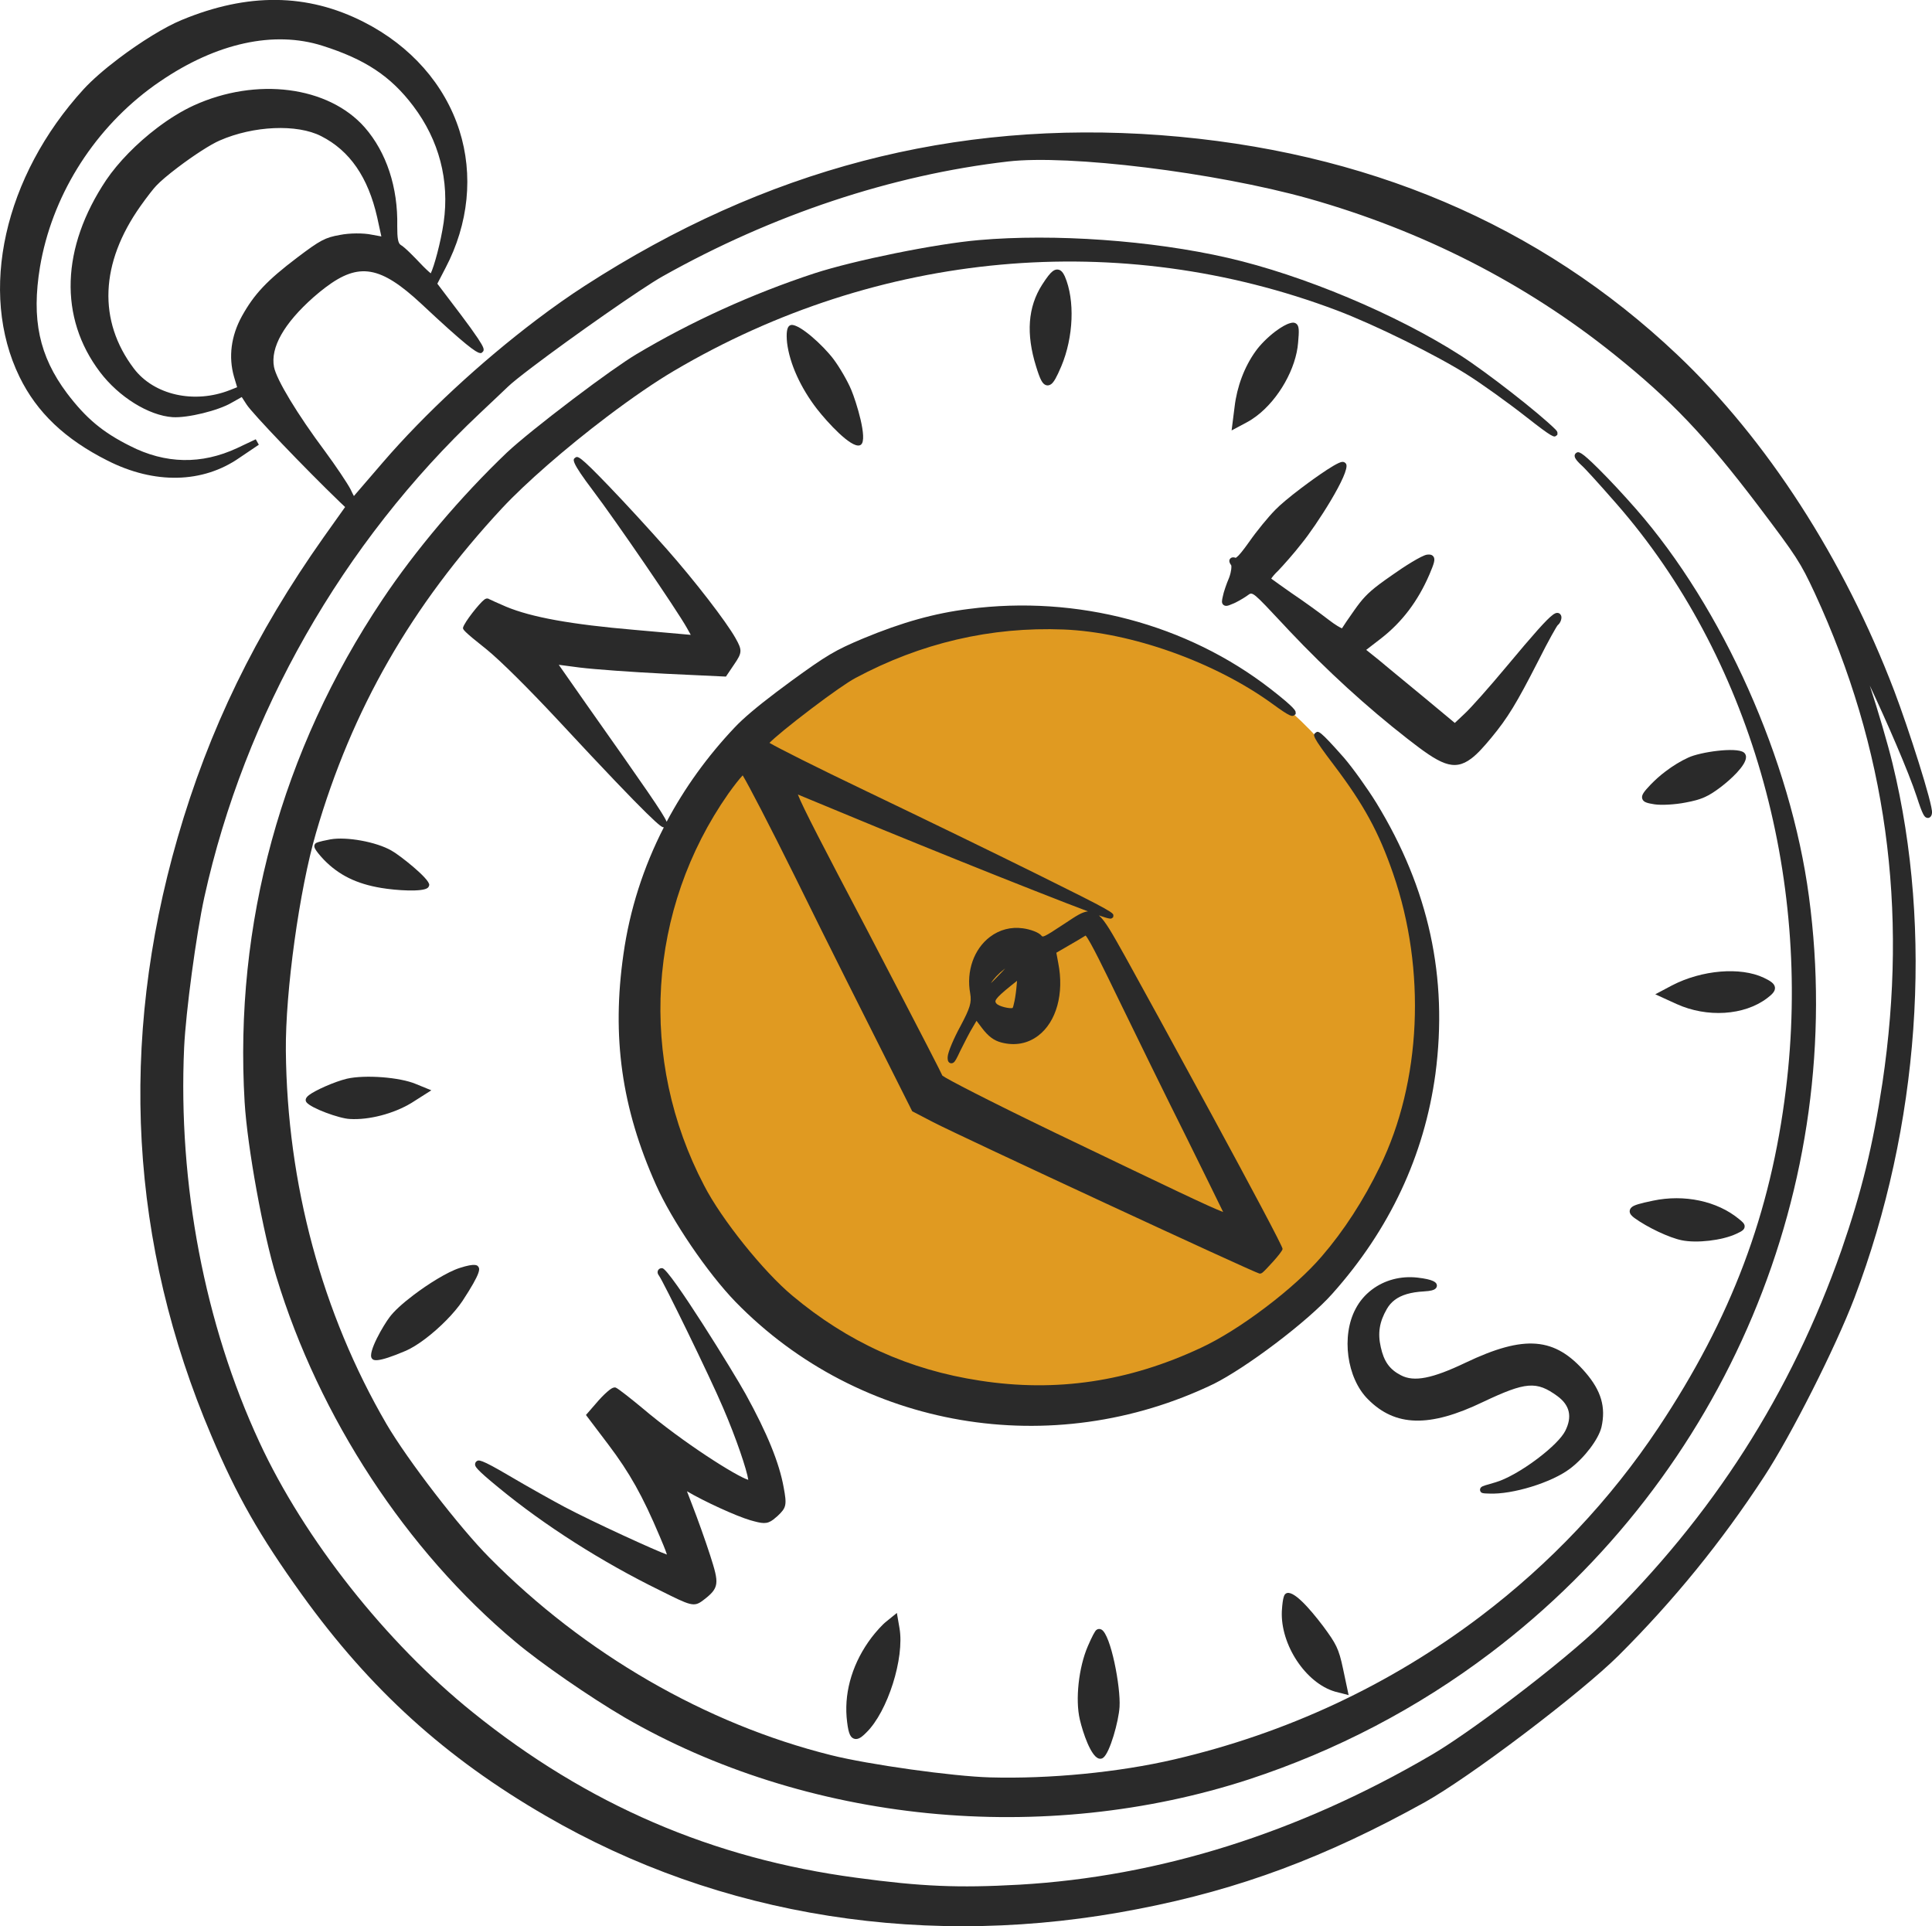
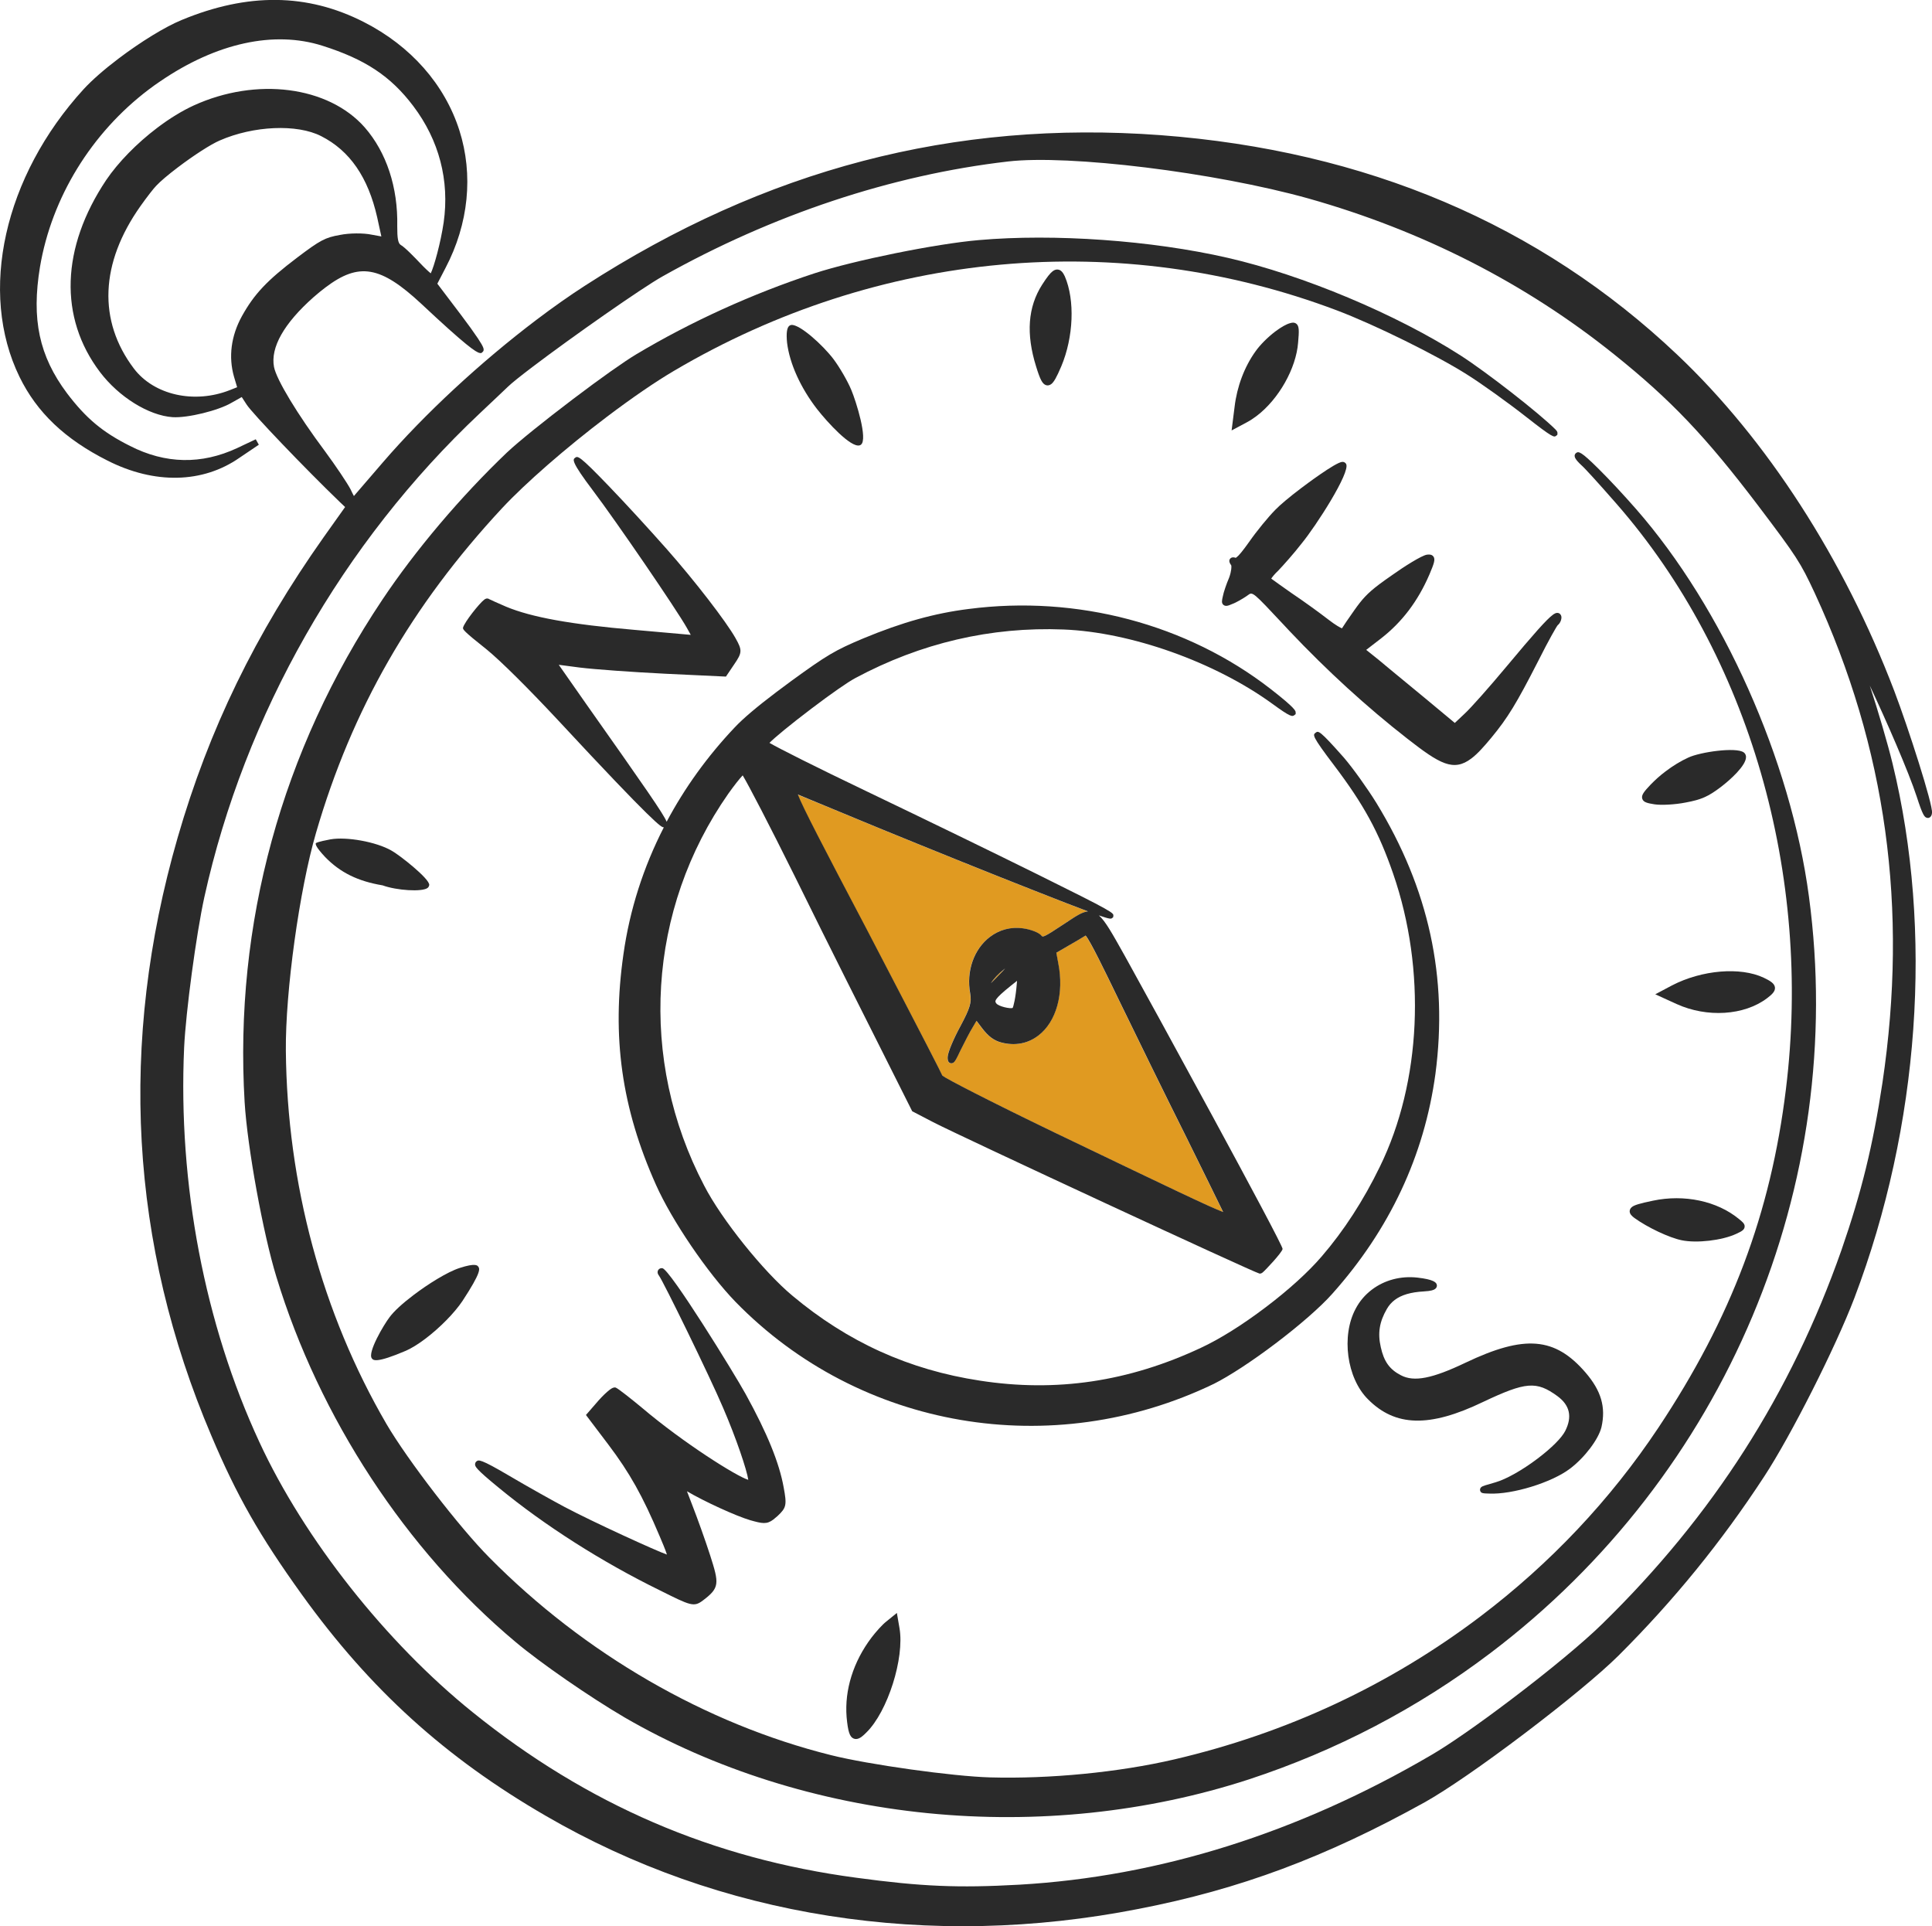
<svg xmlns="http://www.w3.org/2000/svg" version="1.1" id="Слой_1" x="0px" y="0px" width="48.656px" height="48.507px" viewBox="59.616 343.06 48.656 48.507" enable-background="new 59.616 343.06 48.656 48.507" xml:space="preserve">
-   <ellipse fill="#E09A21" cx="85.688" cy="368.49" rx="9.771" ry="9.983" />
  <path fill="#E09A21" d="M83.346,370.148c0.11,0.086,1.125,0.611,2.837,1.438l0.28,0.134c2.586,1.241,3.639,1.747,3.954,1.862  c-0.118-0.246-0.513-1.045-0.93-1.891c-0.508-1.013-1.294-2.622-1.717-3.492c-0.317-0.655-0.708-1.463-0.817-1.579  c-0.077,0.05-0.251,0.15-0.431,0.255l-0.306,0.178l0.048,0.259c0.152,0.764-0.045,1.482-0.505,1.83  c-0.266,0.201-0.586,0.261-0.929,0.171c-0.187-0.049-0.328-0.154-0.489-0.367l-0.135-0.179l-0.084,0.143  c-0.084,0.134-0.222,0.405-0.323,0.609c-0.1,0.213-0.133,0.271-0.169,0.298c-0.028,0.021-0.066,0.025-0.096,0.011  c-0.058-0.03-0.056-0.1-0.055-0.15c0.004-0.125,0.17-0.5,0.322-0.776c0.243-0.457,0.285-0.596,0.246-0.822  c-0.104-0.56,0.092-1.119,0.497-1.426c0.242-0.183,0.529-0.258,0.831-0.216c0.176,0.024,0.402,0.1,0.472,0.191  c0.024,0.032,0.06,0.035,0.523-0.274l0.113-0.074c0.229-0.152,0.387-0.256,0.53-0.27c-0.285-0.106-0.71-0.271-1.351-0.523  c-1.119-0.439-2.553-1.018-3.836-1.543l-0.552-0.228c-0.748-0.31-1.361-0.563-1.571-0.647c0.113,0.302,0.648,1.331,1.729,3.384  C83.01,369.472,83.298,370.039,83.346,370.148z" />
-   <path fill="#E09A21" d="M85.119,368.443c0.021-0.037,0.077-0.257,0.104-0.61l0.006-0.073l-0.157,0.125  c-0.437,0.35-0.406,0.389-0.365,0.443C84.767,368.406,85.063,368.469,85.119,368.443z" />
  <path fill="#E09A21" d="M84.908,367.465c-0.139,0.104-0.269,0.242-0.335,0.352c0.062-0.059,0.136-0.134,0.218-0.22  c0.057-0.058,0.102-0.106,0.138-0.147C84.922,367.454,84.915,367.459,84.908,367.465z" />
  <path fill="#2A2A2A" d="M101.858,351.994c-3.464-3.282-7.844-5.143-13.019-5.531c-5.204-0.384-9.944,0.856-14.491,3.791  c-0.389,0.251-0.798,0.539-1.217,0.856c-1.415,1.071-2.826,2.379-3.869,3.589c-0.312,0.361-0.622,0.722-0.689,0.8  c-0.016,0.02-0.031,0.037-0.044,0.052c-0.022-0.039-0.057-0.109-0.085-0.17c-0.081-0.155-0.369-0.585-0.644-0.958  c-0.692-0.927-1.22-1.8-1.283-2.121c-0.094-0.49,0.25-1.098,0.995-1.758c0.108-0.094,0.206-0.175,0.3-0.245  c0.844-0.639,1.386-0.546,2.417,0.414c1.131,1.06,1.375,1.22,1.47,1.236l0.036,0.003l0.026-0.02c0.07-0.053,0.039-0.125-0.106-0.346  c-0.1-0.15-0.246-0.354-0.424-0.589l-0.601-0.793l0.206-0.397c0.583-1.112,0.706-2.343,0.349-3.464  c-0.37-1.158-1.225-2.127-2.406-2.728c-1.422-0.725-2.923-0.742-4.589-0.051c-0.414,0.17-1.023,0.543-1.591,0.973  c-0.36,0.272-0.671,0.545-0.876,0.768c-2.007,2.196-2.657,5.108-1.616,7.245c0.439,0.898,1.144,1.568,2.215,2.108  c1.188,0.602,2.401,0.575,3.329-0.073l0.483-0.326l-0.077-0.137l-0.472,0.223c-0.897,0.417-1.805,0.399-2.694-0.055  c-0.691-0.346-1.108-0.694-1.59-1.33c-0.699-0.936-0.896-1.857-0.678-3.18c0.295-1.743,1.292-3.371,2.739-4.466  c0.095-0.072,0.192-0.142,0.291-0.208c1.413-0.964,2.861-1.281,4.08-0.895c1.078,0.341,1.721,0.766,2.289,1.517  c0.652,0.862,0.918,1.876,0.767,2.933c-0.077,0.522-0.241,1.108-0.325,1.282c-0.051-0.041-0.146-0.126-0.284-0.273  c-0.085-0.09-0.368-0.387-0.475-0.444c-0.064-0.043-0.086-0.166-0.085-0.47c0.021-0.976-0.271-1.86-0.819-2.488  c-0.917-1.04-2.729-1.273-4.309-0.551c-0.291,0.134-0.608,0.327-0.918,0.563c-0.513,0.388-0.981,0.867-1.284,1.314  c-1.137,1.702-1.194,3.464-0.157,4.834c0.476,0.629,1.229,1.096,1.83,1.137c0.375,0.024,1.153-0.166,1.485-0.363l0.256-0.144  l0.122,0.188c0.133,0.213,1.468,1.608,2.342,2.45l0.139,0.132l-0.538,0.757c-1.723,2.436-2.893,4.843-3.681,7.574  c-1.489,5.161-1.204,10.227,0.85,15.052c0.639,1.511,1.214,2.521,2.28,4.004c1.718,2.388,3.611,4.105,6.139,5.569  c2.19,1.272,4.59,2.12,7.134,2.52c2.545,0.4,5.171,0.342,7.803-0.175c2.547-0.494,4.703-1.298,7.209-2.688  c0.54-0.303,1.476-0.947,2.504-1.726s1.915-1.513,2.371-1.965c1.389-1.385,2.589-2.858,3.665-4.505  c0.672-1.023,1.799-3.252,2.275-4.501c1.642-4.328,1.99-9.235,0.959-13.462c-0.121-0.497-0.362-1.317-0.572-1.957  c0.411,0.87,0.977,2.168,1.185,2.805c0.148,0.461,0.193,0.506,0.25,0.523c0.029,0.01,0.059,0.004,0.083-0.015  c0.036-0.026,0.045-0.073,0.049-0.108c0.027-0.2-0.6-2.151-0.951-3.072C106.053,357.134,104.112,354.127,101.858,351.994z   M65.706,351.026c-0.271,0.495-0.339,1.02-0.197,1.52l0.079,0.265l-0.179,0.071c-0.896,0.355-1.914,0.128-2.421-0.541  c-0.91-1.202-0.851-2.656,0.167-4.093c0.158-0.223,0.332-0.447,0.397-0.512c0.105-0.112,0.298-0.275,0.539-0.458  c0.41-0.311,0.836-0.585,1.058-0.68c0.851-0.373,1.949-0.42,2.555-0.11c0.721,0.366,1.182,1.035,1.411,2.044l0.105,0.482  l-0.241-0.044c-0.21-0.045-0.562-0.042-0.801,0.006c-0.374,0.066-0.495,0.13-1.078,0.571  C66.34,350.122,66.015,350.468,65.706,351.026z M107.024,370.326c-0.238,1.576-0.527,2.756-1.031,4.21  c-1.271,3.618-3.241,6.698-6.024,9.415c-0.447,0.441-1.33,1.176-2.307,1.914c-0.822,0.623-1.552,1.129-1.998,1.389  c-3.36,1.966-6.853,3.063-10.381,3.266c-1.54,0.086-2.459,0.047-4.1-0.175c-3.622-0.481-6.781-1.844-9.659-4.164  c-2.186-1.758-4.245-4.365-5.375-6.805c-1.377-2.967-2.051-6.494-1.896-9.936c0.043-0.906,0.305-2.854,0.509-3.787  c1.016-4.602,3.48-8.93,6.941-12.188c0.153-0.144,0.314-0.296,0.449-0.424c0.116-0.111,0.212-0.202,0.259-0.246  c0.092-0.089,0.309-0.263,0.627-0.504c0.98-0.743,2.741-1.979,3.267-2.273c2.764-1.553,5.771-2.553,8.694-2.891  c1.532-0.18,5.211,0.272,7.569,0.931c2.869,0.81,5.459,2.129,7.698,3.925c1.427,1.143,2.312,2.072,3.64,3.826  c0.959,1.268,1.052,1.411,1.414,2.188C107.121,361.897,107.678,365.93,107.024,370.326z" />
  <path fill="#2A2A2A" d="M100.816,355.875c-0.317-0.361-0.658-0.728-0.936-1.004c-0.457-0.454-0.51-0.45-0.573-0.402  c-0.021,0.016-0.033,0.04-0.035,0.066c-0.001,0.034,0.014,0.094,0.163,0.233c0.074,0.06,0.425,0.444,0.892,0.979  c3.338,3.819,4.933,9.33,4.266,14.741c-0.383,3.13-1.373,5.76-3.213,8.526c-1.211,1.818-2.72,3.417-4.483,4.752  c-2.284,1.729-4.877,2.939-7.707,3.599c-1.401,0.326-3.137,0.495-4.642,0.453c-0.929-0.025-3.061-0.323-4.003-0.56  c-3.154-0.786-6.212-2.554-8.605-4.976c-0.747-0.751-2.054-2.448-2.59-3.361c-1.627-2.796-2.503-6.047-2.535-9.401  c-0.014-1.493,0.342-4.057,0.76-5.489c0.906-3.112,2.396-5.711,4.687-8.176c0.591-0.633,1.601-1.514,2.639-2.3  c0.635-0.48,1.222-0.882,1.696-1.161c5.14-3.03,11.223-3.583,16.69-1.517c0.954,0.361,2.52,1.134,3.285,1.621  c0.349,0.219,1.017,0.697,1.486,1.065c0.669,0.525,0.695,0.512,0.75,0.47l0.029-0.024l0.003-0.035  c0.004-0.04-0.021-0.068-0.054-0.103c-0.413-0.411-1.727-1.436-2.382-1.857c-1.62-1.04-3.979-2.029-5.871-2.462  c-1.909-0.438-4.369-0.613-6.267-0.446c-1.079,0.093-3.134,0.509-4.149,0.84c-1.56,0.513-3.106,1.217-4.476,2.035  c-0.313,0.188-0.908,0.609-1.593,1.128c-0.742,0.562-1.379,1.077-1.664,1.345c-1.164,1.11-2.31,2.465-3.143,3.714  c-2.533,3.788-3.731,8.161-3.464,12.648c0.069,1.136,0.466,3.313,0.799,4.395c1.077,3.543,3.272,6.895,6.023,9.196  c0.63,0.53,1.863,1.383,2.747,1.901c2.249,1.304,4.891,2.138,7.636,2.411s5.538-0.021,8.078-0.848  c2.203-0.722,4.254-1.793,6.095-3.187c5.921-4.481,8.993-11.78,8.018-19.047C104.715,362.203,103.003,358.372,100.816,355.875z" />
  <path fill="#2A2A2A" d="M81.268,354.274c0.011-0.003,0.022-0.009,0.031-0.017c0.177-0.134-0.123-1.091-0.243-1.376  c-0.093-0.225-0.296-0.574-0.451-0.78c-0.269-0.354-0.85-0.879-1.06-0.858c-0.018,0.002-0.035,0.009-0.05,0.021  c-0.062,0.046-0.081,0.19-0.057,0.429c0.064,0.522,0.339,1.13,0.753,1.666C80.447,353.687,81.046,354.345,81.268,354.274z" />
  <path fill="#2A2A2A" d="M85.96,352.759c0.043,0.014,0.09,0.004,0.131-0.027c0.068-0.052,0.134-0.169,0.253-0.448  c0.309-0.736,0.346-1.665,0.089-2.264c-0.048-0.104-0.095-0.153-0.156-0.169c-0.05-0.012-0.101,0.001-0.151,0.04  c-0.064,0.049-0.141,0.146-0.264,0.337c-0.36,0.563-0.41,1.237-0.152,2.063C85.811,352.62,85.869,352.73,85.96,352.759z" />
-   <path fill="#2A2A2A" d="M70.383,365.421c0.023-0.019,0.038-0.041,0.043-0.076c0.012-0.156-0.763-0.766-0.954-0.867  c-0.379-0.218-1.126-0.354-1.536-0.281c-0.319,0.06-0.354,0.087-0.368,0.097c-0.02,0.016-0.033,0.039-0.035,0.065  c-0.003,0.03-0.007,0.087,0.236,0.347c0.38,0.392,0.827,0.611,1.448,0.714C69.607,365.485,70.246,365.524,70.383,365.421z" />
+   <path fill="#2A2A2A" d="M70.383,365.421c0.023-0.019,0.038-0.041,0.043-0.076c0.012-0.156-0.763-0.766-0.954-0.867  c-0.379-0.218-1.126-0.354-1.536-0.281c-0.319,0.06-0.354,0.087-0.368,0.097c-0.003,0.03-0.007,0.087,0.236,0.347c0.38,0.392,0.827,0.611,1.448,0.714C69.607,365.485,70.246,365.524,70.383,365.421z" />
  <path fill="#2A2A2A" d="M91.74,376.891c0.607-0.459,1.143-0.928,1.43-1.253c1.443-1.616,2.316-3.478,2.596-5.534  c0.32-2.43-0.165-4.661-1.484-6.82c-0.227-0.368-0.597-0.886-0.827-1.152c-0.612-0.692-0.638-0.673-0.706-0.621  c-0.073,0.055-0.101,0.075,0.464,0.82c0.75,0.991,1.127,1.682,1.489,2.732c0.837,2.419,0.709,5.244-0.335,7.376  c-0.413,0.85-0.905,1.61-1.464,2.259c-0.334,0.39-0.835,0.846-1.414,1.283c-0.578,0.438-1.156,0.8-1.628,1.019  c-1.822,0.854-3.644,1.125-5.567,0.827c-1.785-0.271-3.329-0.972-4.722-2.139c-0.727-0.604-1.786-1.924-2.222-2.772  c-1.664-3.174-1.431-6.957,0.609-9.871c0.146-0.205,0.284-0.38,0.361-0.46c0.149,0.247,0.657,1.221,1.32,2.558  c0.826,1.683,1.914,3.839,2.123,4.254l0.826,1.646l0.529,0.276c0.714,0.368,8.083,3.788,8.217,3.812h0.011  c0.028,0.001,0.049-0.013,0.064-0.024c0.06-0.045,0.494-0.505,0.507-0.596c0.015-0.112-3.434-6.41-3.871-7.194l-0.115-0.208  c-0.306-0.546-0.477-0.853-0.64-0.997c0.287,0.1,0.307,0.087,0.332,0.067l0.027-0.021l0.004-0.033  c0.011-0.076,0.013-0.095-1.902-1.043c-1.177-0.582-2.746-1.345-4.309-2.094c-1.318-0.631-2.211-1.082-2.449-1.221  c0.127-0.129,0.513-0.451,1.062-0.866c0.496-0.376,0.906-0.661,1.099-0.765c1.652-0.885,3.416-1.296,5.244-1.224  c1.695,0.066,3.807,0.817,5.256,1.868c0.46,0.336,0.503,0.331,0.56,0.288l0.031-0.026v-0.039c0.001-0.038,0.001-0.102-0.629-0.592  c-2.106-1.635-4.878-2.37-7.604-2.016c-0.86,0.107-1.679,0.336-2.655,0.741c-0.712,0.299-0.916,0.42-1.816,1.074  c-0.131,0.096-0.255,0.188-0.371,0.276c-0.495,0.374-0.85,0.675-1.054,0.894c-0.688,0.727-1.261,1.524-1.712,2.373  c-0.086-0.206-0.518-0.827-2.046-2.993l-0.671-0.959l0.526,0.069c0.371,0.046,1.326,0.115,2.174,0.157l1.51,0.071l0.211-0.313  c0.199-0.29,0.202-0.351,0.031-0.654c-0.236-0.42-1.029-1.447-1.732-2.243c-0.474-0.535-1.019-1.129-1.459-1.587  c-0.755-0.785-0.784-0.763-0.851-0.712c-0.055,0.041-0.11,0.083,0.453,0.827c0.583,0.771,2.107,2.999,2.363,3.455l0.098,0.176  l-1.409-0.125c-1.601-0.137-2.601-0.317-3.243-0.585c-0.212-0.091-0.401-0.177-0.421-0.188c-0.021-0.016-0.066-0.036-0.13,0.013  c-0.117,0.088-0.494,0.559-0.532,0.703c-0.005,0.044-0.009,0.072,0.598,0.552c0.352,0.288,1.036,0.967,1.787,1.771  c2.479,2.67,2.603,2.693,2.658,2.704l0.014,0.002c-0.515,1.004-0.86,2.079-1.017,3.194c-0.299,2.084-0.046,3.876,0.82,5.81  c0.399,0.896,1.299,2.22,2.005,2.948c3.124,3.203,7.966,4.03,12.048,2.06C90.569,377.716,91.15,377.338,91.74,376.891z   M81.277,363.716l0.552,0.228c1.283,0.525,2.717,1.104,3.836,1.543c0.641,0.252,1.065,0.417,1.351,0.523  c-0.144,0.014-0.301,0.117-0.53,0.27l-0.113,0.074c-0.464,0.31-0.499,0.307-0.523,0.274c-0.069-0.092-0.296-0.167-0.472-0.191  c-0.302-0.042-0.589,0.033-0.831,0.216c-0.405,0.307-0.601,0.866-0.497,1.426c0.039,0.227-0.003,0.365-0.246,0.822  c-0.152,0.276-0.318,0.651-0.322,0.776c-0.001,0.051-0.003,0.12,0.055,0.15c0.029,0.015,0.067,0.011,0.096-0.011  c0.036-0.027,0.069-0.085,0.169-0.298c0.102-0.204,0.239-0.476,0.323-0.609l0.084-0.143l0.135,0.179  c0.161,0.213,0.303,0.318,0.489,0.367c0.343,0.09,0.663,0.03,0.929-0.171c0.46-0.348,0.657-1.066,0.505-1.83l-0.048-0.259  l0.306-0.178c0.18-0.104,0.354-0.205,0.431-0.255c0.109,0.116,0.5,0.924,0.817,1.579c0.423,0.87,1.209,2.479,1.717,3.492  c0.417,0.846,0.812,1.645,0.93,1.891c-0.315-0.115-1.368-0.621-3.954-1.862l-0.28-0.134c-1.712-0.827-2.727-1.353-2.837-1.438  c-0.048-0.108-0.336-0.676-1.91-3.695c-1.081-2.053-1.616-3.082-1.729-3.384C79.916,363.153,80.529,363.406,81.277,363.716z   M85.072,367.884l0.157-0.125l-0.006,0.073c-0.027,0.354-0.084,0.573-0.104,0.61c-0.057,0.026-0.353-0.036-0.412-0.115  C84.666,368.273,84.636,368.234,85.072,367.884z M84.573,367.817c0.066-0.109,0.196-0.247,0.335-0.352  c0.007-0.006,0.014-0.011,0.021-0.016c-0.036,0.041-0.081,0.09-0.138,0.147C84.709,367.683,84.635,367.758,84.573,367.817z" />
  <path fill="#2A2A2A" d="M91.262,353.536c0.557-0.422,0.997-1.199,1.046-1.851c0.026-0.295,0.029-0.412-0.043-0.471  c-0.057-0.047-0.127-0.025-0.156-0.017c-0.097,0.025-0.229,0.1-0.374,0.209c-0.197,0.149-0.39,0.344-0.503,0.506  c-0.278,0.389-0.464,0.884-0.524,1.394l-0.075,0.593l0.381-0.203C91.097,353.652,91.18,353.598,91.262,353.536z" />
-   <path fill="#2A2A2A" d="M67.335,370.818c0.112,0.148,0.831,0.41,1.091,0.42c0.479,0.03,1.103-0.132,1.551-0.403l0.502-0.319  l-0.392-0.16c-0.399-0.169-1.272-0.236-1.731-0.133c-0.326,0.079-0.799,0.293-0.956,0.412  C67.293,370.715,67.306,370.779,67.335,370.818z" />
  <path fill="#2A2A2A" d="M97.566,359.833c-0.452,0.542-0.912,1.06-1.071,1.205l-0.241,0.227l-0.726-0.604  c-0.303-0.249-0.66-0.545-0.919-0.758l-0.257-0.214l-0.329-0.264l0.377-0.291c0.527-0.41,0.926-0.937,1.215-1.608  c0.117-0.277,0.154-0.381,0.099-0.454c-0.046-0.06-0.125-0.048-0.163-0.044c-0.137,0.021-0.594,0.314-0.848,0.495  c-0.152,0.105-0.262,0.184-0.353,0.252c-0.305,0.23-0.433,0.379-0.622,0.645c-0.164,0.232-0.27,0.389-0.316,0.463  c-0.048-0.02-0.157-0.078-0.341-0.22c-0.214-0.166-0.631-0.469-0.929-0.668l-0.007-0.005c-0.168-0.118-0.412-0.29-0.504-0.359  c0.026-0.041,0.085-0.116,0.179-0.204c0.12-0.126,0.392-0.429,0.588-0.683c0.362-0.441,1.229-1.787,1.12-1.999  c-0.019-0.036-0.057-0.057-0.098-0.054c-0.171,0.01-0.944,0.592-1.031,0.658c-0.299,0.226-0.537,0.426-0.653,0.547  c-0.184,0.186-0.475,0.542-0.661,0.81c-0.162,0.227-0.256,0.342-0.316,0.387c-0.011,0.009-0.02,0.013-0.023,0.015  c-0.027-0.011-0.08-0.026-0.123,0.006c-0.037,0.028-0.065,0.083,0.011,0.182c0.009,0.021,0.008,0.139-0.051,0.305  c-0.07,0.162-0.143,0.376-0.16,0.473c-0.023,0.1-0.041,0.172,0.014,0.218c0.057,0.047,0.124,0.02,0.214-0.019  c0.106-0.036,0.289-0.147,0.371-0.203l0.032-0.023c0.119-0.089,0.119-0.089,0.908,0.754l0.135,0.145  c0.949,1.004,1.951,1.92,2.979,2.721c0.807,0.629,1.154,0.834,1.604,0.494c0.155-0.117,0.315-0.295,0.507-0.527  c0.411-0.498,0.63-0.857,1.174-1.921c0.277-0.552,0.47-0.885,0.496-0.911c0.058-0.044,0.099-0.14,0.092-0.209  c-0.008-0.06-0.046-0.083-0.063-0.091c-0.063-0.027-0.129,0.021-0.156,0.043C98.573,358.651,98.25,359.013,97.566,359.833z" />
  <path fill="#2A2A2A" d="M69.839,377.074c0.14-0.062,0.309-0.165,0.491-0.303c0.367-0.278,0.731-0.649,0.931-0.947  c0.491-0.748,0.438-0.817,0.396-0.872c-0.019-0.025-0.068-0.091-0.462,0.037c-0.311,0.098-0.808,0.412-1.162,0.681  c-0.282,0.213-0.497,0.411-0.605,0.558c-0.154,0.201-0.559,0.893-0.448,1.038C69.015,377.313,69.08,377.398,69.839,377.074z" />
  <path fill="#2A2A2A" d="M79.092,381.325c0.031-0.024,0.064-0.053,0.106-0.089c0.224-0.21,0.237-0.277,0.154-0.722  c-0.112-0.621-0.416-1.366-0.956-2.346c-0.289-0.526-1.908-3.146-2.098-3.172c-0.039-0.005-0.066,0.008-0.081,0.02  c-0.041,0.031-0.061,0.095-0.007,0.164c0.11,0.146,1.289,2.558,1.618,3.334c0.331,0.768,0.599,1.567,0.633,1.811  c-0.289-0.083-1.645-0.938-2.678-1.815c-0.229-0.19-0.591-0.48-0.659-0.507L75.116,378h-0.005c-0.045-0.007-0.089,0.019-0.142,0.058  c-0.075,0.058-0.18,0.157-0.279,0.269l-0.317,0.365l0.563,0.744c0.537,0.71,0.864,1.293,1.294,2.311  c0.045,0.106,0.154,0.361,0.182,0.46c-0.267-0.092-1.836-0.807-2.583-1.202c-0.28-0.149-0.92-0.505-1.393-0.785  c-0.729-0.429-0.766-0.401-0.82-0.36c-0.022,0.018-0.035,0.043-0.035,0.071c-0.002,0.053-0.003,0.104,0.596,0.593  c1.157,0.953,2.599,1.87,4.059,2.585c0.773,0.386,0.854,0.427,1.083,0.253c0.423-0.319,0.41-0.423,0.183-1.132  c-0.123-0.382-0.327-0.95-0.448-1.259c-0.056-0.142-0.105-0.269-0.137-0.358c0.429,0.254,1.236,0.624,1.594,0.729  C78.812,381.427,78.926,381.451,79.092,381.325z" />
  <path fill="#2A2A2A" d="M102.133,362.138c-0.185,0.084-0.383,0.204-0.571,0.347c-0.141,0.106-0.271,0.223-0.38,0.337  c-0.157,0.167-0.238,0.26-0.206,0.354c0.03,0.091,0.137,0.11,0.305,0.138c0.166,0.027,0.525,0.008,0.787-0.045  c0.395-0.073,0.567-0.149,0.884-0.389c0.238-0.181,0.641-0.544,0.636-0.759c-0.001-0.066-0.038-0.101-0.059-0.115  C103.339,361.868,102.433,361.996,102.133,362.138z" />
  <path fill="#2A2A2A" d="M101.725,367.874l-0.422,0.224l0.534,0.244c0.769,0.35,1.706,0.291,2.281-0.145  c0.115-0.088,0.209-0.167,0.199-0.271c-0.012-0.106-0.129-0.171-0.283-0.245C103.446,367.403,102.476,367.485,101.725,367.874z" />
  <path fill="#2A2A2A" d="M81.942,383.889c-0.104,0.079-0.272,0.269-0.377,0.407c-0.458,0.606-0.682,1.317-0.628,2.002  c0.034,0.367,0.077,0.499,0.175,0.541c0.091,0.041,0.181-0.027,0.211-0.05c0.032-0.024,0.07-0.059,0.114-0.104  c0.535-0.524,0.962-1.874,0.832-2.625l-0.066-0.383L81.942,383.889z" />
  <path fill="#2A2A2A" d="M98.342,379.788c-0.391,0.296-0.799,0.524-1.065,0.6c-0.257,0.073-0.319,0.092-0.351,0.116  c-0.031,0.023-0.044,0.062-0.033,0.096c0.021,0.066,0.073,0.067,0.227,0.071c0.583,0.027,1.572-0.276,2.035-0.627  c0.369-0.279,0.718-0.739,0.793-1.047c0.113-0.504-0.007-0.914-0.4-1.372c-0.772-0.896-1.534-0.959-3.021-0.251  c-0.842,0.402-1.298,0.492-1.63,0.318c-0.285-0.147-0.428-0.347-0.507-0.708c-0.081-0.351-0.035-0.638,0.153-0.962  c0.052-0.091,0.117-0.164,0.197-0.226c0.168-0.127,0.406-0.197,0.728-0.215c0.2-0.011,0.26-0.039,0.291-0.063  c0.036-0.027,0.053-0.069,0.041-0.109c-0.016-0.058-0.084-0.13-0.484-0.176c-0.421-0.048-0.829,0.06-1.149,0.302  c-0.172,0.13-0.311,0.292-0.41,0.482c-0.367,0.683-0.224,1.748,0.31,2.279c0.687,0.694,1.551,0.716,2.894,0.07  c1.084-0.513,1.348-0.534,1.876-0.15c0.315,0.231,0.38,0.52,0.197,0.88C98.947,379.268,98.688,379.526,98.342,379.788z" />
  <path fill="#2A2A2A" d="M100.658,373.562c0,0.069,0.057,0.121,0.117,0.167c0.335,0.243,0.882,0.5,1.193,0.563  c0.377,0.079,1.019,0.004,1.371-0.16c0.08-0.037,0.124-0.059,0.155-0.083c0.039-0.029,0.059-0.063,0.06-0.104  c0.002-0.071-0.06-0.12-0.144-0.188c-0.547-0.452-1.377-0.629-2.167-0.461c-0.334,0.07-0.462,0.108-0.527,0.158  C100.669,373.491,100.659,373.533,100.658,373.562z" />
-   <path fill="#2A2A2A" d="M87.012,384.515c-0.23,0.532-0.319,1.343-0.202,1.844c0.084,0.357,0.278,0.913,0.471,0.982  c0.042,0.015,0.085,0.009,0.119-0.018c0.17-0.128,0.39-0.925,0.411-1.28c0.031-0.504-0.221-1.822-0.455-1.947  c-0.042-0.023-0.09-0.021-0.128,0.009C87.191,384.132,87.118,384.27,87.012,384.515z" />
-   <path fill="#2A2A2A" d="M93.241,385.659l0.339,0.087l-0.142-0.67c-0.107-0.505-0.173-0.622-0.497-1.062  c-0.338-0.446-0.776-0.951-0.947-0.821c-0.026,0.02-0.073,0.056-0.096,0.441C91.862,384.479,92.501,385.445,93.241,385.659z" />
</svg>